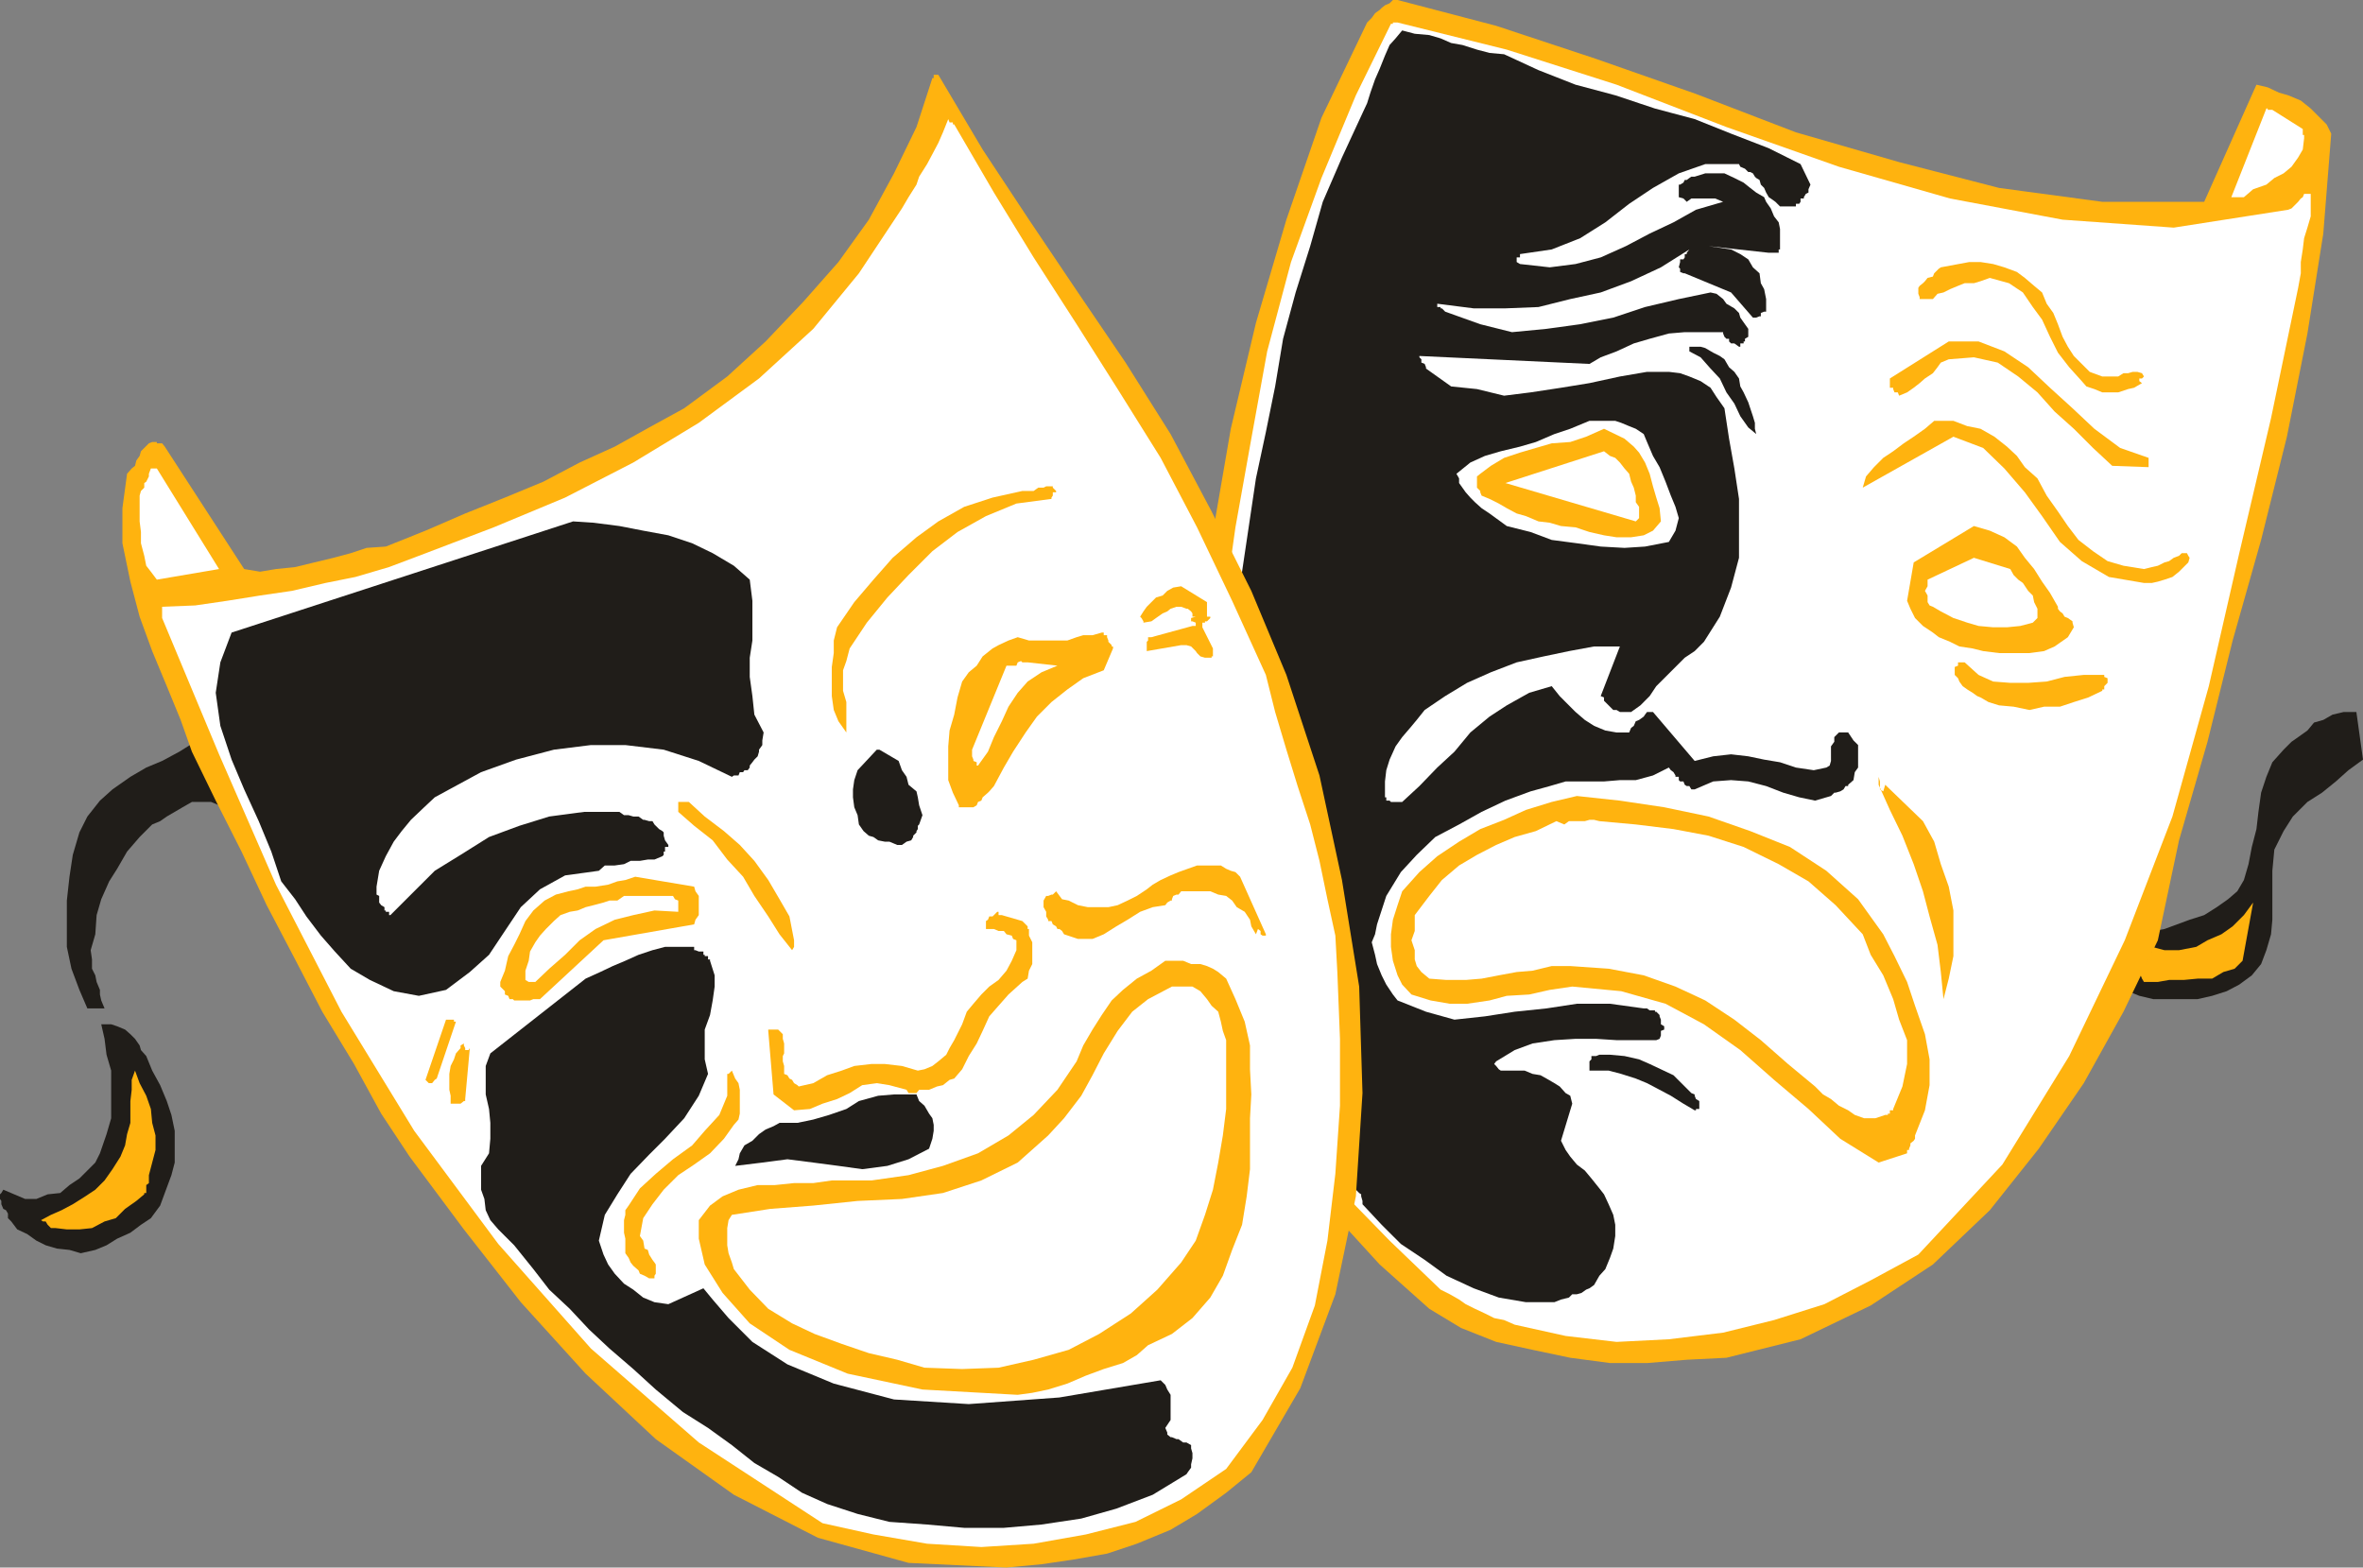
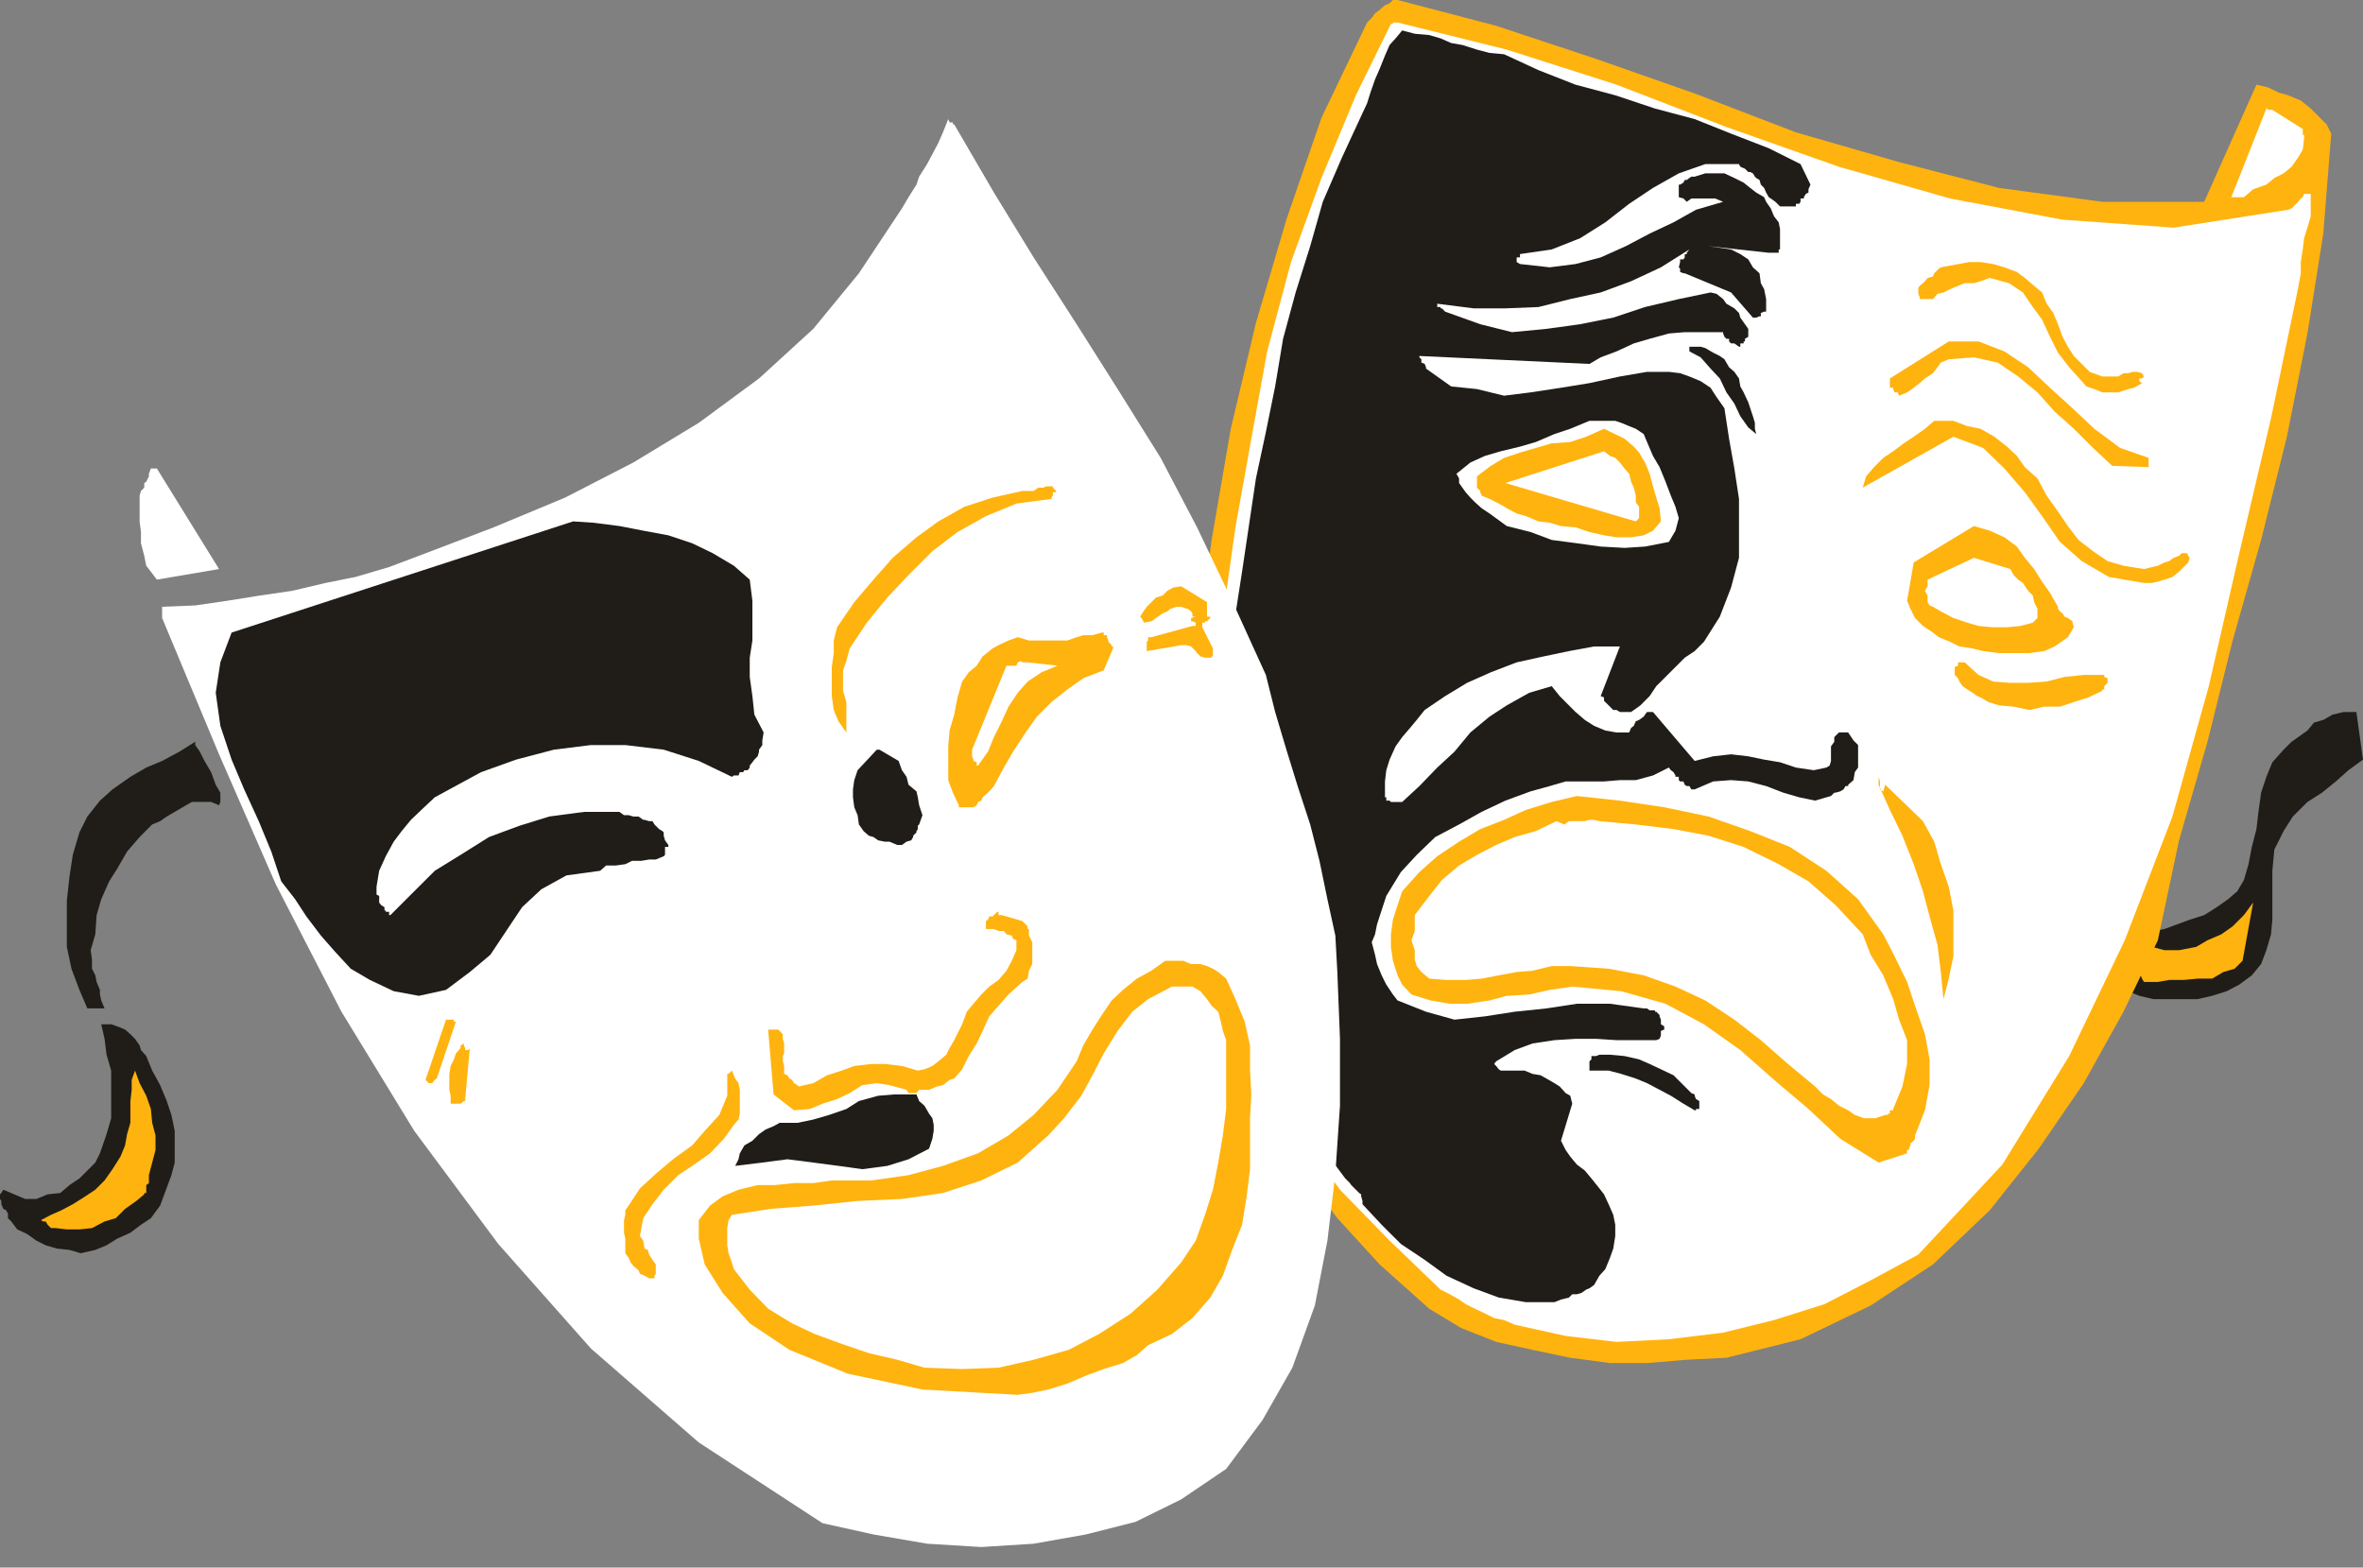
<svg xmlns="http://www.w3.org/2000/svg" width="357.102" height="236.902">
  <rect width="100%" height="100%" fill="#808080" stroke="none" />
  <path fill="#201d19" d="M321.602 149.8v-.198l.199-1.2.699-1.5.8-1.703.7-1.597.703-1.5.5-.903.2-.5 1.699-.297L329 139.7l1.902-.699 2.2-.7 1.898-1.198 1.703-1.2 1.399-1.203 1-1.699.699-2.398.5-2.602.699-2.7.3-2.6.403-2.9.797-2.398.902-2.203 1.7-1.898 1.199-1.2 1-.699 1.402-1 1-1.203 1.399-.398L352.5 108l1.703-.398h1.899l1 7.199-2.2 1.601-1.902 1.7-2.098 1.699-2.199 1.398-2.203 2.203-1.398 2.2-1.399 2.8-.3 3.2V139l-.2 2.2-.703 2.402-.797 2.097-1.402 1.703-1.899 1.399-1.902 1-2.2.699-2.198.5h-6.7l-2.101-.5-1.7-.7" />
  <path fill="#ffb30f" d="m340.5 136.402-1.598 8.797-1.199 1.203-1.703.5-1.7 1h-2.198l-2.102.2h-2.2l-1.698.3H324l-.297-.5-.402-1 .402-.203L324 146l.5-.8.203-.7.5-.7v-.698l1.899.5h2.199l2.601-.5 1.7-1 2.101-.903 1.7-1.199 1.699-1.7 1.398-1.898" />
  <path fill="#ffb30f" d="m326.102 142.102-5.2 10.8-6 10.797-6.8 9.903-7.399 9.3-8.601 8.2-9.399 6.199-10.601 5.101-11.2 2.797-6 .301-6 .5h-5.601l-6-.8-5.7-1.2-5.5-1.2-5.3-2.1-4.801-2.9-7.5-6.698-6.398-7-6-7.903-4.801-7.898-4.598-8.899-3.601-9.101-3.102-9.602-2.7-9.898 2-16L180.903 98l2.2-16.398L186 64.8l3.8-16 4.602-15.602 5.301-15.398 6.899-14.399.699-.703.5-.699.699-.5.3-.3.5-.4.7-.3.5-.5h.703l14.899 3.902 15.101 5 15.098 5.297L271.402 20 287 24.5l15.102 3.902 15.601 2.098h15.399L341 12.8l1.703.4 1.7.8 1.398.402 1.902.797 1.5 1.203 2.399 2.399.699 1.398-1.2 15.102-2.398 15.101L345.602 66l-3.899 15.602-4.3 15.199-3.801 15.3L329.3 127l-3.2 15.102" />
  <path fill="#fff" d="m204.902 14.402 5.301-10.8h.297v-.2h.703l16.5 4.098 16.598 5.3 16.601 6.4 17 6 16.801 4.8 17 3.2 16.797 1.202 17.3-2.703.5-.199 1-1 .403-.5.297-.2.203-.5h1v3.4l-.5 1.702-.5 1.598-.203 1.7-.297 1.902V41.3l-.402 2.199-4.098 19.7-4.8 20.402-4.602 20.097-5.5 19.703-7.2 18.7-8.398 17.5L302.602 176l-12.7 13.602-7.199 3.898-7 3.602-7.601 2.398-7.7 1.902-8.199 1-7.902.399-7.7-.899-7.699-1.703-1.601-.699-1.5-.3-1.399-.7-1.5-.7-1.402-.698-1-.7-1.398-.8-1.399-.7L210 187.5l-7.5-7.7-6.398-8.898-5.301-9.101-4.098-9.801-3.402-10.098-1.899-11.101-.699-11.2 2.2-13L184.8 93.2l1.902-13.5 2.399-13.398 2.398-13.2 3.602-13.5 4.601-12.699 5.2-12.5" />
  <path fill="#201d19" d="m205.902 17.102-3.101 6.699-2.899 6.699L198 37.2l-2.2 7-1.898 7-1.199 7.202-1.402 6.899-1.5 7-2.098 14.101-2.203 14.2-1 14.199v13.898l1.5 13.403 3.3 13 5.802 12 8.199 11 .699.699.203.3 1.2 1.2.3.199v.3l.2.7v.5l2.898 3.102 2.902 2.898 3.598 2.402 3.3 2.399 4.102 1.898 3.797 1.403 4.102.699h4.3l1-.399 1.2-.3.5-.5h.699l.699-.2.703-.5.5-.203.7-.5.8-1.398.899-1 .699-1.7.5-1.402.3-1.898v-1.7l-.3-1.5-.7-1.601-.699-1.5-.699-.898-1.203-1.5-1-1.2-1.2-.902-1-1.2-.698-1-.7-1.398 1.7-5.601-.301-1.2-.7-.402-.898-1-.8-.5-1.2-.699-.902-.5-1.2-.2-1.199-.5h-3.601l-.301-.198-.398-.5-.301-.301.3-.399 2.801-1.703 2.7-1 3.3-.5 3.2-.199h3.101l3.098.2h6l.5-.2.199-.5v-.7l.5-.198v-.5l-.5-.301v-.7l-.2-.5v-.199l-.5-.5h-.198v-.203h-.801l-.399-.297h-.5l-5.101-.703h-5l-4.598.703-4.8.5-4.5.7-4.602.5-4.301-1.2-4.297-1.703-.703-.898-1-1.5-.7-1.399-.698-1.703-.301-1.398-.5-1.899.5-1.203.3-1.5 1.399-4.297 2.203-3.601 2.399-2.602 2.8-2.699 3.598-1.898 3.402-1.903L227.5 121l3.8-1.398 2.903-.801 2.399-.7h5.8l2.399-.199h2.402l2.598-.703 2.402-1.199.297.402.402.297.301.5v.203h.5v.5l.2.2h.5l.199.5.3.199h.399l.3.5h.5l2.801-1.2 2.7-.199 2.601.2 2.7.699 2.597 1 2.402.699 2.399.5 2.402-.7.5-.5h.2l.699-.198.5-.301.3-.5h.399v-.2l.8-.699.2-1.203.5-.699v-3.398l-.7-.7-.8-1.203h-1.399l-.699.703v.7l-.5.699V115l-.203.7-.5.3-1.898.402-2.7-.402-2.402-.8-2.398-.4-2.399-.5-2.601-.3-2.7.3-2.8.7-6.301-7.398h-.899l-.3.398-.2.3-.699.5-.5.2-.3.7-.403.3-.297.7h-1.902l-1.7-.298-1.699-.703-1.402-.898-1.398-1.2-1.5-1.5-.899-.902-1.203-1.5-3.398 1-3.399 1.903-2.601 1.699-2.899 2.398-2.402 2.903-2.598 2.398-2.703 2.8-2.598 2.4h-1.699L210 121h-.5v-.5h-.2v-2.398l.2-1.7.5-1.601.902-2 1-1.399 1.2-1.402 1-1.2 1.199-1.5 3.101-2.1 3.301-2 3.598-1.598 3.902-1.5 4.098-.903 3.8-.797 3.801-.703h3.899l-2.899 7.5.5.203v.5l1.399 1.399h.5l.5.3h1.699l1.402-1 1.399-1.402 1-1.5 1.402-1.398 2.899-2.899 1.5-1L257.5 97l2.402-3.8 1.7-4.4 1.199-4.5v-8.898l-.7-4.601-.8-4.5-.7-4.602L259.403 60l-.902-1.398-1.5-1-1.7-.7-1.398-.5-1.699-.203h-3.3l-4.102.703-4.598 1-4.3.7-4.602.699-4 .5-4.098-1-3.902-.399-3.098-2.203-.703-.5V55.5l-.2-.5-.5-.2v-.5l-.3-.3v-.2l25.703 1.2 1.7-1 2.398-.898 2.601-1.2 2.399-.703 2.902-.797 2.399-.203h5.8v.203l.2.5.3.297h.399v.403l.3.3h.5l.7.5H263v-.5h.5v-.3h.203v-.403l.5-.297V49.7l-.5-.699-.703-1-.2-.7-.698-.698-1.2-.7-.5-.703-1-.797-.902-.203-4.797 1-5.101 1.203L243.8 48l-5 1-5.098.7-5.203.5-4.797-1.2-5.3-1.898-.5-.5h-.2v-.2h-.5v-.5l5.5.7h4.797l5-.2 4.8-1.203 4.602-1L246.5 42.5l4.5-2.098 4.3-2.703-.398.5v.203h-.3v.5l-.2.297h-.5v.403l-.199.8.2.2v.5l.5.199h.199l7 2.898 3.3 3.801h.5l.5-.2h.2v-.5l.5-.198h.3v-1.903l-.3-1.5-.5-.898-.2-1.5-1-.899-.699-1.203-1.203-.797-1.398-.703-3.399-.5 9.098 1h1.5v-.5H269v-3.097l-.2-1-.698-.903-.5-1.199-.7-1-.3-.7-1.2-.698-.902-.7-1-.8-1.398-.7-1.5-.703h-2.899l-1.601.5h-.5l-.301.203-.399.297h-.3l-.2.403-.5.3h-.199v1.899l.7.199.5.5.699-.5h3.601l1.2.5-4.102 1.2-3.399 1.902-3.601 1.699-3.598 1.898-3.8 1.703-3.801 1-3.899.5-4.5-.5-.5-.3v-.7h.5v-.5l4.797-.703L238.8 36l3.802-2.398 3.601-2.801 3.598-2.399 3.902-2.203 4-1.398h5.098l.199.398.703.301.5.5h.297l.402.2.301.5.2.202.5.297.199.703.5.5.3.7.399.699.3.199.7.5.699.7h2.402v-.4h.5l.2-.3V30h.5v-.2l.3-.5.399-.198v-.5l.3-.7-1.5-3.101-4.8-2.399-5.7-2.203-5.5-2.199-6-1.598-6-2-6-1.601-5.601-2.2-5.2-2.402L225.103 8l-1.899-.5L221 6.8l-1.7-.3-1.597-.7L216 5.3l-2.2-.198-1.898-.5-1 1.199-.902 1-.7 1.601-.8 2-.7 1.598-.698 2-.5 1.602-.7 1.5" />
  <path fill="#fff" d="M343.402 16.602 348 19.5v.902h.203v.5l-.203 1.7-.7 1.199-1 1.398-1.198 1-1.399.703-1.203 1-2 .7-1.398 1.199h-1.899l5.297-13.399h.203v.2h.7" />
  <path fill="#ffb30f" d="M297.602 39.602h1.699l1.902.3 1.7.5 1.898.7L306 42l1.402 1.2 1.2 1 .699 1.702 1 1.399L311 49l.703 1.902.797 1.5.902 1.399 2.399 2.398 1.902.703h2.399l.8-.5h.7l.699-.203H323l.703.203.297.5h.5-.5l-.297.297h-.402v.403l.402.3-1.203.7-.898.199-1.5.5h-2.399l-1.203-.5-1.2-.399-.698-.8-1.899-2.102L311 53.3l-1.2-2.398-1.198-2.601-1.399-1.899-1.5-2.203-2.101-1.398-2.899-.801-1.402.5-1 .3h-1.399l-1 .4-1.199.5-1 .5-.902.202-.7.797h-2v-.297l-.199-.5V43.5l.2-.3.5-.4.3-.3.399-.5.8-.2.2-.5.699-.698.3-.2 4.302-.8m-3.102 12h4.5l3.902 1.5L306.5 55.5l3.3 3.102 3.403 3.097 3.297 3.102 3.902 2.898 4.301 1.5v1.403l-5.5-.2-2.902-2.703-2.899-2.898-2.902-2.602-2.598-2.898L305 56.902l-3.098-2.101-3.601-.801-3.801.3-1.2.5-.5.7-.698.902-1.2.797-.8.703-.899.7-1 .699-1.203.5-.2-.5h-.5l-.198-.5v-.2h-.5V57.2l8.898-5.597" />
  <path fill="#201d19" d="M256.102 52.402H257l.703.2 1.2.699 1 .5.699.5.699 1.199.8.7.7 1 .199 1.202.5.899.703 1.5.297.898.402 1.203.301 1v.899l.2.8-1.2-1L263 62.903 262.102 61l-1.2-1.7-1-2.1-1.402-1.5L257 54l-1.7-.898v-.7h.802" />
  <path fill="#fff" d="M240.203 63.602h3.899l.898.3 1.203.5 1 .399 1.2.8.5 1.2.898 2.101 1 1.7.902 2.199.797 2.101.703 1.7.5 1.699-.5 1.898-1 1.703-3.601.7-3.102.199-3.598-.2-3.601-.5-3.801-.5-3.2-1.199-3.597-.902-2.601-1.898-1.2-.801-1-.899-.699-.703-.703-.797-.5-.703-.5-.699v-.7l-.398-.698 2.101-1.7 2.2-1 2.398-.703 2.902-.699 2.399-.7 2.8-1.198 2.399-.801 2.902-1.2" />
  <path fill="#ffb30f" d="M292.8 63.602h2.403l2.098.8 2 .399L301.402 66l1.899 1.5 1.5 1.402 1.199 1.7 1.902 1.699 1.399 2.601L311 77.301l1.5 2.199 1.602 2.102L316.3 83.3l2.199 1.5 2.402.699L324 86l1.203-.3.899-.2 1-.5.699-.2.699-.5.8-.3.403-.398h.797l.203.398.2.3-.2.7-.703.7-.7.702-1 .797-1.198.403-1 .3-.899.2H324l-5.297-.903-4.101-2.398-3.301-2.899L308.6 78l-2.6-3.598-3.098-3.601-3.199-3.102-4.5-1.699-13.703 7.7.5-1.7 1.203-1.398 1.399-1.403 1.5-1L287.703 67l1.5-1 1.7-1.2 1.398-1.198h.5M242.402 64.8l3.098 1.5 1.402 1.2.801.902.899 1.5.699 1.7.5 1.898.5 1.7.5 1.6.199 2-1.2 1.4-1.398.702-1.902.297h-2.2l-1.898-.297-2.199-.5-2.101-.703-2.2-.199-1.699-.5-1.703-.2-1.898-.8-1.399-.398-1.5-.801-1.203-.7-1.398-.699-1.2-.5-.199-.5V74.2l-.5-.5V72l.5-.398 1.598-1.2 2-1.203 2.402-.797 2.399-.703L234.5 67l2.8-.2 2.403-.8 2.7-1.2" />
  <path fill="#fff" d="m242.402 68.2.899.702.8.297.7.703.699.899.703.8.297 1.2.402.898.301 1.203v1l.5.7V78.3l-.5.5L227.5 73l14.902-4.8" />
  <path fill="#ffb30f" d="m298.3 79.5 2.403.7 2.2 1 1.898 1.402L306 84.3l1.402 1.7 1.2 1.902 1.199 1.7L311 91.699V92l.3.402.403.297.297.5.5.203.703.5v.2l.2.699-.903 1.5-2 1.398-1.598.703-2.199.297h-4.601l-2.399-.297-1.601-.402-2-.3-1.399-.7-1.703-.7-.898-.698-1.5-1-1.2-1.2-.699-1.402-.5-1.2 1-5.8 9.098-5.5" />
  <path fill="#fff" d="m298.3 84.3 5.5 1.7.5.902.7.7.703.5.797 1.199.703.699.2 1 .5 1v1.402l-.7.7-1.902.5-2 .199h-2.098L299 94.6l-1.7-.5-2.097-.699-1.902-1-1.2-.703-.5-.199-.3-.5v-1l-.399-.7.399-.698v-1l7-3.301" />
  <path fill="#ffb30f" d="M296.902 100.102 299 102l2.203 1 2.598.2h2.699l2.8-.2 2.7-.7 2.902-.3H318v.3l.5.2v.7l-.5.5v.5h-.297v.202l-2.101 1-2.2.7-2.101.699h-2.399l-2.199.5-2.402-.5-2.2-.2-1.601-.5-1.2-.699-.5-.203-.698-.5-.801-.5-.7-.5-.5-.699-.199-.5-.5-.5v-1.2l.5-.198v-.5h1m-12 18.5 5.7 5.5 1.699 3.097 1 3.403L294.5 134l.703 3.602v6.898l-.703 3.402-.797 3.098-.402-4.098-.5-4.101-1.2-4.301-1-3.8-1.398-4.098-1.703-4.301-1.898-3.899-1.7-3.8v-1.2l.2.7v1.199l.5.3.3-1M238.3 120.3l6.5.7 6.7 1 6.703 1.402 6.297 2.2 6 2.398 5.5 3.602 4.8 4.3 3.802 5.297 1.699 3.301 1.902 3.902 1.2 3.598 1.5 4.3.699 3.802V164l-.7 3.8-1.5 3.802v.5l-.199.3-.5.399v.3l-.203.5v.2h-.297v.5l-4.3 1.398-5.801-3.597-4.801-4.5-5.2-4.403-5.101-4.5-5.5-3.898-5.797-3.102-6.703-1.898-7.398-.7-3.399.5-3.101.7-3.399.199-2.601.7-3.399.5h-2.601l-2.899-.5-2.902-.9-1.399-1.5-.699-1.398-.703-2.203-.297-2.097v-1.903L210.5 139l.703-2.2.7-2.1 2.597-2.9 2.703-2.398 3.297-2.203 3.203-1.898 3.598-1.399 3.3-1.5 3.899-1.203 3.8-.898" />
  <path fill="#fff" d="m241.703 124.102 5.5.5 5.7.699 5.3 1L263.5 128l5.3 2.602 4.5 2.597 4.102 3.602 4.098 4.398 1.203 3.102 1.899 3.101 1.5 3.598.898 3.102 1.203 3.097v3.602l-.703 3.398-1.398 3.403v.199h-.5v.5h-.301v.199h-.399l-1.5.5h-1.699l-1.402-.5-1-.7-1.399-.698-1.199-1-1.203-.7-1.2-1.203-4.097-3.398-4.101-3.602-4-3.097-4.399-2.903-4.5-2.097-4.8-1.7-5.301-1L237.3 146h-2.8l-2.898.7-2.399.202-2.703.5-2.598.5-2.402.2h-2.898l-2.602-.2-1.2-1-.698-.902-.301-1v-1.398l-.5-1.5.5-1.403v-2.398l2.199-2.899 1.902-2.402 2.598-2.2 2.703-1.6 2.899-1.5 2.8-1.2 3.2-.898 3.101-1.5 1.2.5.699-.5h2.398l.703-.2h.7l.8.2" />
  <path fill="#201d19" d="M241.703 159.402h1.598l2.199.2 2.203.5 1.598.699 1.699.8 1.902.899 2.7 2.7.5.202v.2l.199.5.5.3v1.2h-.5v.199h-.2l-1.699-1-1.902-1.2-1.7-.902-1.898-1-1.699-.699-2.203-.7-1.898-.5h-2.899v-1.398l.297-.3v-.5h.703l.5-.2M33.102 121.7l-1.2-.5H29l-1.398.8-1.2.7-1.199.702-1 .7-1.203.5-1.898 1.898-1.899 2.2-1.5 2.6-1.203 1.9-1.2 2.702-.698 2.399-.2 2.898-.699 2.403.2 1.398v1.402l.5 1 .199 1 .5 1.2v.699l.199.898.5 1.203h-2.598l-1.203-2.8-1.2-3.2-.698-3.3v-7l.398-3.602.5-3.3 1-3.4 1.203-2.398L15.102 121 17 119.3l2.703-1.898L22.102 116l2.398-1 2.602-1.398 2.398-1.5v.5l.703 1 .7 1.398 1 1.7.699 1.902.699 1.199v1.398l-.2.5" />
-   <path fill="#ffb30f" d="m29 113.602-1.7-4.801-2.097-5.102L23 98.402 21.102 93.2l-1.399-5.297-1.203-5.8V76.8l.703-5.2.7-.8.5-.399.199-.8.5-.7.199-.703L22.5 67l.5-.2h.703v.2h.797l.402.5 12 18.5 2.399.402L41.703 86l2.899-.3L47.5 85l2.902-.7L53 83.603l2.402-.801 2.899-.2 6-2.402 6-2.597 6-2.403 5.8-2.398 5.5-2.899 5.301-2.402 5.2-2.898 5.3-2.903 6.5-4.797 5.801-5.3 5.7-6 5.3-6 4.598-6.403 3.8-7 3.399-7 2.402-7.398h.2v-.5h.699l6.699 11.3 7 10.598 7.402 11 7.2 10.602 6.8 10.8 6.2 11.7 6 12 5.3 12.699 5 15.2 3.399 15.8 2.601 16.102.5 16.097-1 15.602-3.101 14.8-5.301 14.2-7.398 12.699-3.801 3.102-4.399 3.199-4 2.398-5.101 2.102-4.5 1.5-5.098.898-4.8.703-5.301.5-14.801-.703-13.7-3.797-12.699-6.5-11.8-8.402-10.602-9.898-9.797-10.801-8.601-11-8.2-11-4.3-6.5-4.102-7.5-4.797-7.899L44.602 145l-4.301-8.2-3.801-8.1-3.898-7.7L29 113.602" />
  <path fill="#fff" d="m144.203 18.8 6 10.302 6 9.8 6.5 10.098 6.2 9.8 6.5 10.4 5.5 10.5 5.3 11.1 5.098 11.2 1.402 5.602 1.7 5.699 1.699 5.5 1.898 5.8 1.402 5.5 1.2 5.801 1.199 5.5.3 5.5L202.5 157v10.102l-.7 10.3-1.198 10.098-1.899 9.8-3.402 9.4-4.5 7.902-5.5 7.398-6.801 4.602-6.898 3.398-7.5 1.902-7.899 1.399-7.902.5-8.2-.5-8.101-1.399-7.7-1.703L105.603 218 89.3 203.8l-14-15.8-12.7-17.098-11-18-9.898-19.203-8.6-19.699L24.5 93.402V91.7l5-.199 4.8-.7 5-.8 4.802-.7 5.101-1.198 4.5-.903 5.098-1.5L63.3 84l11.3-4.3 10.801-4.5 10.301-5.298 9.899-6 9.101-6.703 8.2-7.5 6.898-8.398 6.5-9.801 1-1.7 1.199-1.898.402-1.203 1.2-1.898.8-1.5.899-1.7.7-1.601.8-2 .2.5h.5v.3h.203m-120.5 52L33.102 86l-9.399 1.602-.902-1.2-.7-.902-.3-1.5-.5-1.898v-1.7l-.2-1.601v-3.899l.2-.703.5-.5V73l.3-.2.399-.8v-.398l.3-.801h.903" />
  <path fill="#ffb30f" d="M159.102 73.5v.2l.5.5v.202h-.5v.5l-.2.297v.203l-5.3.7L149 78l-4.297 2.402-3.8 2.899-3.602 3.601-3.2 3.399L131 94.1l-2.598 3.9-.5 1.902-.5 1.399v3.101l.5 1.7v4.597L126.703 109l-.703-1.7-.297-2.1v-4.4l.297-2.1v-1.9l.5-2 2.602-3.8L132 87.602l2.902-3.301 3.598-3.102 3.3-2.398 3.903-2.2L150 75.2l4.5-1h1.703l.7-.5h.8l.399-.199h1" />
-   <path fill="#201d19" d="m86.602 78.8 3.101.2 3.899.5 3.601.7 3.797.702 3.602 1.2 3.101 1.5 3.2 1.898 2.398 2.102.402 3.199v6l-.402 2.601v2.899l.402 2.898L114 108l1.402 2.7-.199 1.202v.7l-.5.699v.3l-.203.7-.5.5-.297.398-.402.5V116l-.301.402h-.5l-.2.297h-.5l-.198.5h-.7l-.3.203-5-2.402-5.301-1.7-5.801-.698h-5.2l-5.597.699L78 114.8l-5.297 1.898-4.8 2.602-2.2 1.199-1.601 1.5-2 1.902-1.399 1.7-1.203 1.597-1.2 2.203-1 2.2-.398 2.398v1.2l.399.202v1l.3.399.5.3v.5h.2v.2h.5v.5H59l3.102-3.102 3.601-3.597 3.899-2.403 4.3-2.699 4.598-1.7 4.5-1.398 5.3-.703h5.302l.699.5H95l.703.203h.797l.703.5h.2l.699.2h.5l.3.5.7.699.5.3.199.2v.5l.199.699.5.7v.3h-.5v.7h-.2v.5l-.198.202-1.2.5h-1l-1.199.2h-1.402l-1 .5-1.399.199h-1.5l-.902.8-5.098.7-3.8 2.101-2.899 2.7-2.402 3.597-2.399 3.602L71 146.902l-3.598 2.7-4.101.898-3.801-.7-3.598-1.698-2.902-1.7-2.398-2.601-2.102-2.399-2.2-2.902-1.698-2.598L42.5 133.2l-1.5-4.5-1.898-4.597-2.2-4.801L35 114.8l-1.7-5.102-.698-5 .699-4.597 1.699-4.5L86.602 78.8" />
+   <path fill="#201d19" d="m86.602 78.8 3.101.2 3.899.5 3.601.7 3.797.702 3.602 1.2 3.101 1.5 3.2 1.898 2.398 2.102.402 3.199v6l-.402 2.601v2.899l.402 2.898L114 108l1.402 2.7-.199 1.202v.7l-.5.699v.3l-.203.7-.5.5-.297.398-.402.5V116l-.301.402h-.5l-.2.297h-.5l-.198.5h-.7l-.3.203-5-2.402-5.301-1.7-5.801-.698h-5.2l-5.597.699L78 114.8l-5.297 1.898-4.8 2.602-2.2 1.199-1.601 1.5-2 1.902-1.399 1.7-1.203 1.597-1.2 2.203-1 2.2-.398 2.398v1.2l.399.202v1l.3.399.5.3v.5h.2v.2h.5v.5H59l3.102-3.102 3.601-3.597 3.899-2.403 4.3-2.699 4.598-1.7 4.5-1.398 5.3-.703h5.302l.699.5H95l.703.203h.797l.703.5h.2l.699.2h.5l.3.5.7.699.5.3.199.2v.5l.199.699.5.7v.3h-.5v.7v.5l-.198.202-1.2.5h-1l-1.199.2h-1.402l-1 .5-1.399.199h-1.5l-.902.8-5.098.7-3.8 2.101-2.899 2.7-2.402 3.597-2.399 3.602L71 146.902l-3.598 2.7-4.101.898-3.801-.7-3.598-1.698-2.902-1.7-2.398-2.601-2.102-2.399-2.2-2.902-1.698-2.598L42.5 133.2l-1.5-4.5-1.898-4.597-2.2-4.801L35 114.8l-1.7-5.102-.698-5 .699-4.597 1.699-4.5L86.602 78.8" />
  <path fill="#ffb30f" d="M178.5 88.602 182.402 91v2.2h.5v.202l-.5.5h-.3v.2h-.399v.699L183.301 98v1.2h-.2v.202h-1l-.699-.203-.5-.5-.199-.297L180 97.7l-.7-.199h-.8l-5.2.902V97l.2-.2v-.5h.5l6.203-1.698h.5v-.5l-.5-.2H180v-.5l.703-.203h-.5v-.5l-.203-.297-.5-.402h-.2l-.8-.3h-.7l-.898.3-.5.402-.699.297-1 .703-.703.5-1.2.2v-.2l-.3-.5-.2-.203.5-.797.5-.703.7-.699.703-.7 1-.3.7-.7.898-.5 1.199-.198m-12 7h.3V96h.5v.3l.2.5v.2l.5.5v.2h.203v.3l-1.402 3.3-3.098 1.2-2.402 1.7-2.399 1.902-2.199 2.199-1.703 2.398-1.898 2.903-1.399 2.398-1.5 2.8-.703.802-.2.199-.8.699-.2.5-.5.2-.198.5-.5.3h-2.2v-.3l-.902-1.9-.7-1.898v-5.101l.2-2.399.703-2.402.5-2.598.7-2.402 1-1.398 1.199-1 .898-1.403L150 98l.902-.5 1.5-.7 1.399-.5 1.699.5h5.8l1.403-.5 1-.3h1.399l1.398-.398" />
  <path fill="#fff" d="m155.3 100.102 4.5.5-2.398 1-2.101 1.398-1.5 1.7-1.399 2.1-1 2.2-1.199 2.402-.902 2.2-1.5 2.097h-.2v-.5l-.5-.199v-.2l-.199-.5v-1l5.2-12.698h1.5l.199-.5.5-.2.199.2h.8" />
  <path fill="#201d19" d="m132.902 113.3 2.899 1.7.5 1.402.699 1 .3 1.2 1.2 1 .203.898.2 1.2.5 1.5-.5 1.402-.2.199v.5l-.203.3v.2l-.5.5v.199l-.297.5-.703.2-.7.5h-.698l-1.2-.5h-.699l-1-.2-.703-.5-.7-.2-.8-.698-.7-1-.198-1.403-.5-1.199-.2-1.5v-1.2l.2-1.398.5-1.5 2.898-3.101h.402" />
-   <path fill="#ffb30f" d="M103.402 121.2h.7l2.398 2.202 2.902 2.2 2.399 2.097 2.199 2.403 2.102 2.898 1.699 2.902 1.5 2.598.699 3.602v1l-.297.5-1.902-2.403-1.7-2.699-2.101-3.098-1.7-2.902-2.398-2.598-2.199-2.902-2.8-2.2-2.403-2.1v-1.5h.902m77.5 9.6h3.598l.8.5.7.302.703.199.7.699 3.898 8.7v.202h-.5l-.301-.203v-.5l-.398-.297-.301.797-.7-1.199-.199-1-.8-1.2-1.2-.698-.699-1-.902-.7-1.2-.203-1.199-.5H178.5l-.398.5h-.301l-.5.203-.2.5v.2h-.199l-.5.3-.3.399-1.899.3-1.902.7-1.899 1.199-1.699 1-1.902 1.2-1.7.702h-2.199l-2.101-.703-.301-.5-.398-.297h-.301l-.2-.402-.5-.3-.199-.5h-.5v-.2l-.3-.5v-.7l-.399-.698v-1l.399-.7h.3l.5-.203h.2l.5-.5.898 1.203 1 .2 1.402.699 1.5.3h3.098l1.402-.3 1.5-.7 1.399-.699 1.5-1 .902-.703 1.2-.699 1.5-.7 1.199-.5 1.398-.5 1.402-.5M96 132.5l8.902 1.5.2.7.5.702v2.899l-.5.699-.2.7-13.699 2.402L81.602 151h-1l-.5.2h-2.399l-.203-.2H77l-.2-.5-.5-.2v-.5l-.698-.698v-.7l.699-1.703.5-2.199.902-1.7.797-1.6.902-2 1.2-1.598 1.699-1.5 1.699-.903 1.902-.5 1.399-.297L88.5 134H90l1.902-.3 1.399-.5 1.199-.2 1.5-.5" />
  <path fill="#fff" d="M94.3 135.402h7.403l.297.5.5.2v1.699l-3.598-.2-3.199.7-2.8.699L90 140.402l-2.398 1.7-2.2 2.199L83 146.402l-2.098 2h-1l-.5-.3v-1.403l.5-1.5.2-1.398.8-1.399.7-1 .898-1 1.203-1.203 1-.898 1.399-.5 1.199-.2 1.199-.5 1.203-.3 1.5-.399.899-.3H93.3l1-.7" />
  <path fill="#201d19" d="m138.5 165.402.402 1 .801.7.7 1.199.5.699.199 1v.902l-.2 1.2-.5 1.5-3.101 1.597-3.2 1-3.8.5-3.598-.5-3.8-.5-3.903-.5-3.797.5-4.101.5.5-1 .199-.898.699-1.2 1.203-.699 1-1 1-.703 1.2-.5.898-.5h2.699l2.402-.5 2.399-.699 2.601-.898 1.899-1.2 2.902-.8 2.399-.2h3.398" />
  <path fill="#ffb30f" d="m137 164.7-2.598-.7-1.902-.3-2.2.3-1.898 1.2-1.902.902-2.2.699-1.898.8-2.402.2-3.098-2.399-.8-9.601v-.2h1.5l.699.7V157l.199.7v1.5l-.2.402v.8l.2.7v1.199l.5.199.3.5.403.2.297.5.5.3.203.2 2.2-.5 2.097-1.2 2.203-.7 1.899-.698 2.601-.301h2l2.598.3 2.402.7 1-.2 1.2-.5.898-.699 1.199-1 .5-1 .703-1.203 1.2-2.398.699-1.899 1-1.203 1.199-1.398 1.199-1.2 1.402-1 1.2-1.402.8-1.5.7-1.597v-1.5l-.5-.2-.2-.5-.8-.203-.399-.5h-.8l-.7-.297H149V139.2l.3-.199.2-.5h.5l.203-.2.5-.5h.2v.5h.5l3.097.9.8.8v.402h.2v1l.5 1v3.297l-.5 1-.2 1.203-.8.5-2.098 1.899-1.5 1.699-1.402 1.602-1 2.199-.898 1.898-1.2 1.903-1 2-1.199 1.398-.703.2-1 .8-.898.2-1.2.5h-1.5l-.402.5h-1.2l-.3-.5" />
-   <path fill="#201d19" d="m160.102 211.2 15.3-2.598.7.699.3.699.5.8v3.802l-.8 1.199.3.699v.3l.5.4h.2l.699.3h.3l.7.5h.5l.699.402v.5l.203.7v.8l-.203.899v.5l-.5.699-.2.3-5.097 3.102-5.5 2.098-5.3 1.5-6 .902-5.7.5h-6l-5.601-.5-5.7-.402-4.8-1.2-4.602-1.5-3.797-1.698-3.601-2.403-3.602-2.097-3.398-2.7-3.602-2.601-3.797-2.399L99.102 210l-3.399-3.098-3.601-3.101L89 200.902l-2.898-3.101L83 194.902l-2.398-3.101-2.899-3.602-1.402-1.398-1-1-1.2-1.399-.699-1.5-.199-1.703-.5-1.398v-3.602l1.2-1.898.199-2.2V169.7l-.2-2.097-.5-2.2v-4.3l.7-1.903L88.5 147.902l2.203-1 1.899-.902 1.898-.8 2-.9 2.102-.698 1.898-.5h4.402v.5h.2l.5.199h.699v.5h.199v.199h.5v.5h.3v.2l.7 2.202v1.7l-.297 2.097-.402 2.203-.801 2.2v4.5l.5 2.199-1.398 3.3-2.2 3.399-2.902 3.102-2.398 2.398-2.801 2.902-2 3.098-1.899 3.102-.902 3.898.703 2.102.7 1.5 1 1.398L94.3 194l1.402.902 1.5 1.2 1.7.699 2.097.3 5.3-2.402 1.403 1.703 2.399 2.797 3.601 3.602 5.297 3.398 7 2.903 9.102 2.398 11.3.7 13.7-1" />
  <path fill="#ffb30f" d="m153.8 210.8-14.398-.8-11.3-2.398L119.3 204l-6-4-4.098-4.598-2.703-4.3-.898-3.903v-2.797l1.699-2.203 1.902-1.398 2.399-1 2.898-.7h2.602l2.898-.3h2.902l2.801-.399h6l5.598-.8 5.199-1.403 5.3-1.898 4.602-2.7 3.801-3.101 3.598-3.8 2.902-4.298 1-2.402 1.399-2.398 1.398-2.2 1.5-2.203 1.703-1.597 2.098-1.7 2.2-1.202 2.102-1.5h2.699l1.199.5h1.402l1 .301.899.402.8.5 1.2 1 1.402 3.098 1.399 3.402.8 3.598v3.602l.2 3.8-.2 3.598v7.7l-.5 4.1-.699 4.302-1.5 3.8-1.402 3.899-1.899 3.3-2.699 3.098-3.101 2.403-3.602 1.699-1.7 1.5-2.097 1.199-2.902.902-2.7 1-2.8 1.2-2.899.898-2.402.5-2.2.3" />
  <path fill="#fff" d="M177.102 149.102h3.101l1.2.699 1 1.199.699 1 1 .902.398 1.5.3 1.399.5 1.398v10.403l-.5 4-.698 4.097-.801 4.102-1.2 3.8-1.398 3.899-2.203 3.3-3.598 4.102-4 3.598-4.8 3.102L161.5 204l-5.297 1.5-5.3 1.2-5.5.202-5.7-.203-4.101-1.199-4.301-1-4.098-1.398-4.101-1.5-3.399-1.602-3.601-2.2-2.801-2.898-2.399-3.101-.3-1-.5-1.399-.2-1.203v-2.597l.2-1.2.5-.8 5.8-.903 6.5-.5 6.7-.699 6.699-.3 6.199-.9 5.8-1.898 5.5-2.703 4.602-4.097 2.399-2.602 2.601-3.398 1.7-3.102 1.699-3.3 2.101-3.4 2.2-2.898L173.5 151l3.602-1.898" />
  <path fill="#ffb30f" d="M67.902 154.102h.7v.3h.3L66 163l-.297.2-.402.5h-.5l-.5-.5 3.101-9.098h.5" />
  <path fill="#201d19" d="M15.8 154.8h1l.903.302 1.2.5.8.699.7.699.699 1 .199.7.8.902L23 161.8l1.203 2.2 1 2.402.7 2.098.5 2.402v4.797l-.5 1.903-1 2.699-.7 1.898-1.402 1.903-1.5 1-1.598 1.199-2 .898-1.601 1-1.7.703-2.199.5-1.703-.5-1.898-.203-1.7-.5L5.5 187.5l-1.398-1-1.5-.7-.899-1.198-.5-.5v-.7l-.3-.5L.5 182.7l-.297-.7v-.5L0 181.2v-.7l.203-.2.297-.5 3.3 1.4h1.7l1.703-.7 1.899-.2 1.398-1.198 1.5-1 1.203-1.2 1.2-1.203.699-1.398 1-2.899L16.8 169v-7.2l-.7-2.398-.3-2.402-.5-2.2h.5" />
  <path fill="#ffb30f" d="m71 158.402-.7 7.7v.3h-.198l-.5.399h-1.5v-1.2l-.2-.902v-2.398l.2-1.2.5-1 .3-.902.7-.797V158l.5-.3v.3l.199.402v.297h.5l.199-.297M20.402 161.8l.7 1.9 1 1.902.699 2 .199 2.097.5 1.903v2.199l-.5 1.898-.5 1.903v1.199l-.398.3v1.2H21.8v.199l-1.2 1-1.699 1.2-1.402 1.402-1.7.5-1.898 1L12 185.8h-1.898l-1.7-.2h-.699l-.5-.5-.3-.5H6.5l-.297-.199 1.5-.8 1.598-.7L11 182l1.902-1.2 1.5-1 1.399-1.398L17 176.7l1.203-1.898.7-1.7.3-1.699.5-1.703v-3.297l.2-1.703v-1.5l.5-1.398m90.199-.002.5 1.2.5.7.199 1v3.6l-.2.9-.699.8-1.5 2.102-2.101 2.199-2.399 1.699-2.402 1.602-2.2 2.199L98.603 182l-1.399 2.102-.5 2.699.5.699.2 1.2.5.202.199.7.5.8.3.399.2.3v1.399l-.2.3v.4h-.8l-.7-.4-.699-.3-.203-.5-.797-.7-.402-.5-.301-.698-.5-.7V187.2l-.2-.898v-1.899l.2-.8v-.7l.5-.703 1.703-2.597 2.399-2.2 2.601-2.203 2.899-2.097 1.898-2.2 2.203-2.402 1.2-2.898V162.3h.199l.5-.5" />
</svg>